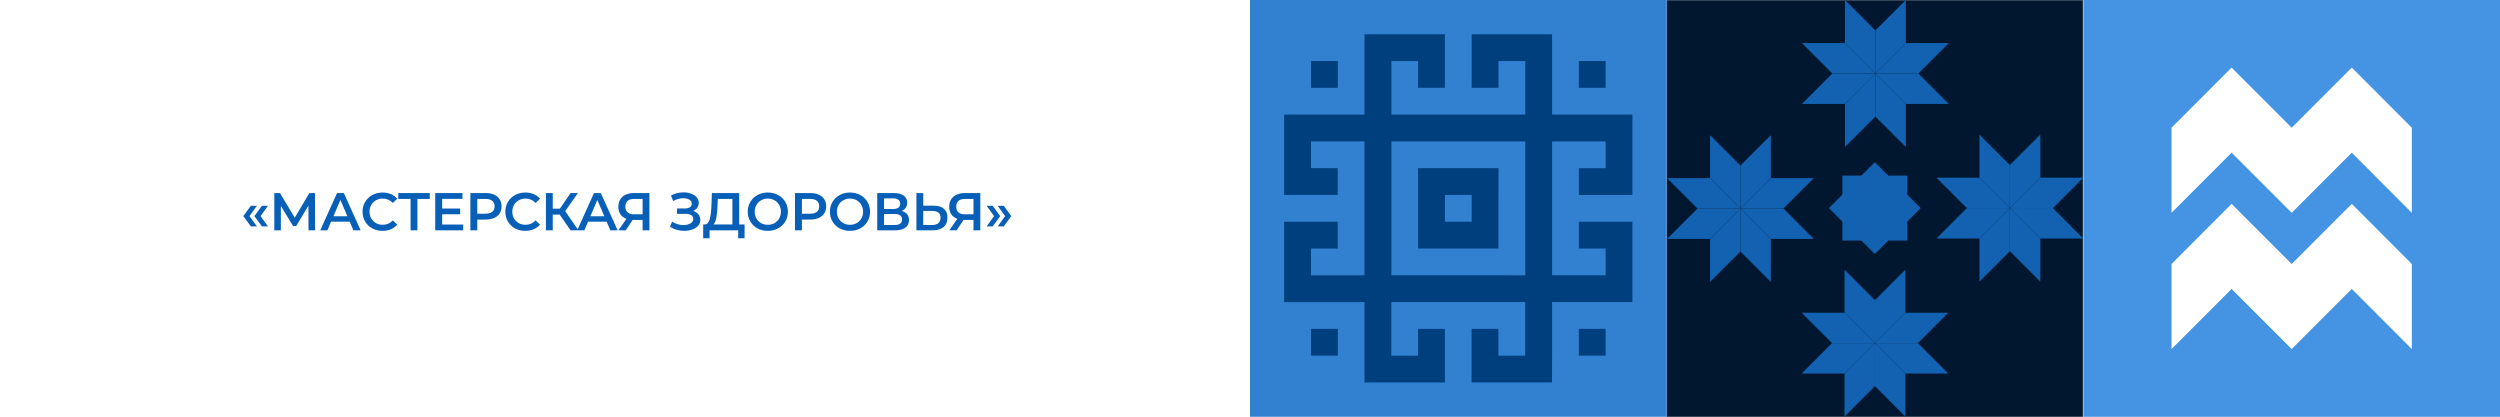
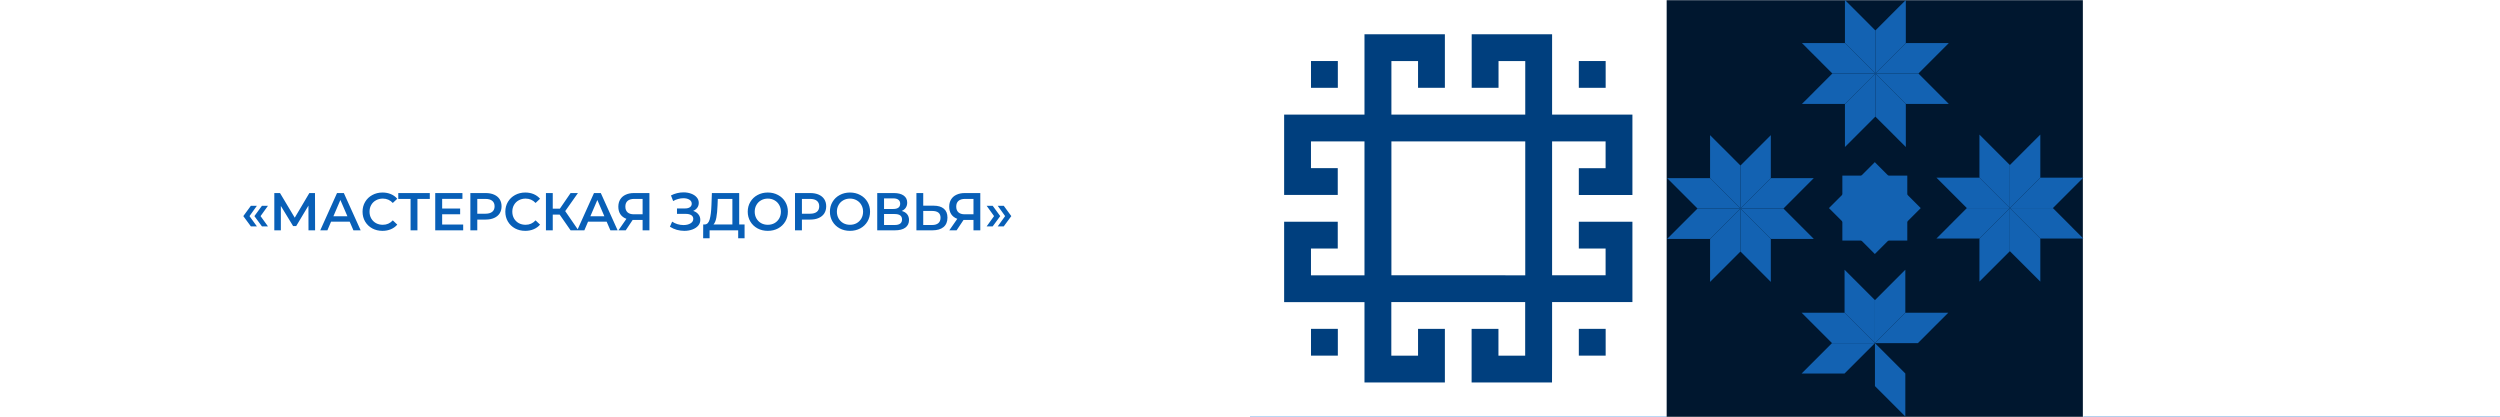
<svg xmlns="http://www.w3.org/2000/svg" width="2160" height="360" viewBox="0 0 2160 360" fill="none">
  <g filter="url(#filter0_b_708_101642)">
    <rect width="2160" height="360" fill="white" />
  </g>
  <path d="M308.597 172.414C306.335 172.414 304.252 172.041 302.348 171.297C300.445 170.552 298.79 169.517 297.383 168.193C295.976 166.841 294.886 165.269 294.114 163.476C293.341 161.655 292.955 159.669 292.955 157.517C292.955 155.365 293.341 153.393 294.114 151.6C294.886 149.779 295.976 148.207 297.383 146.883C298.79 145.531 300.445 144.483 302.348 143.738C304.252 142.993 306.321 142.621 308.555 142.621C310.817 142.621 312.886 142.993 314.762 143.738C316.666 144.483 318.321 145.531 319.728 146.883C321.135 148.207 322.224 149.779 322.997 151.6C323.769 153.393 324.155 155.365 324.155 157.517C324.155 159.669 323.769 161.655 322.997 163.476C322.224 165.297 321.135 166.869 319.728 168.193C318.321 169.517 316.666 170.552 314.762 171.297C312.886 172.041 310.831 172.414 308.597 172.414ZM308.555 167.697C310.017 167.697 311.369 167.448 312.61 166.952C313.852 166.455 314.928 165.752 315.838 164.841C316.748 163.903 317.452 162.828 317.948 161.614C318.472 160.372 318.735 159.007 318.735 157.517C318.735 156.028 318.472 154.676 317.948 153.462C317.452 152.221 316.748 151.145 315.838 150.234C314.928 149.297 313.852 148.579 312.61 148.083C311.369 147.586 310.017 147.338 308.555 147.338C307.093 147.338 305.741 147.586 304.5 148.083C303.286 148.579 302.21 149.297 301.272 150.234C300.362 151.145 299.645 152.221 299.121 153.462C298.624 154.676 298.376 156.028 298.376 157.517C298.376 158.979 298.624 160.331 299.121 161.572C299.645 162.814 300.362 163.903 301.272 164.841C302.183 165.752 303.259 166.455 304.5 166.952C305.741 167.448 307.093 167.697 308.555 167.697ZM343.137 172.414C340.875 172.414 338.792 172.041 336.889 171.297C334.985 170.552 333.33 169.517 331.923 168.193C330.516 166.841 329.427 165.269 328.654 163.476C327.882 161.655 327.496 159.669 327.496 157.517C327.496 155.365 327.882 153.393 328.654 151.6C329.427 149.779 330.516 148.207 331.923 146.883C333.33 145.531 334.985 144.483 336.889 143.738C338.792 142.993 340.861 142.621 343.096 142.621C345.358 142.621 347.427 142.993 349.303 143.738C351.206 144.483 352.861 145.531 354.268 146.883C355.675 148.207 356.765 149.779 357.537 151.6C358.309 153.393 358.696 155.365 358.696 157.517C358.696 159.669 358.309 161.655 357.537 163.476C356.765 165.297 355.675 166.869 354.268 168.193C352.861 169.517 351.206 170.552 349.303 171.297C347.427 172.041 345.372 172.414 343.137 172.414ZM343.096 167.697C344.558 167.697 345.909 167.448 347.151 166.952C348.392 166.455 349.468 165.752 350.378 164.841C351.289 163.903 351.992 162.828 352.489 161.614C353.013 160.372 353.275 159.007 353.275 157.517C353.275 156.028 353.013 154.676 352.489 153.462C351.992 152.221 351.289 151.145 350.378 150.234C349.468 149.297 348.392 148.579 347.151 148.083C345.909 147.586 344.558 147.338 343.096 147.338C341.634 147.338 340.282 147.586 339.04 148.083C337.827 148.579 336.751 149.297 335.813 150.234C334.903 151.145 334.185 152.221 333.661 153.462C333.165 154.676 332.916 156.028 332.916 157.517C332.916 158.979 333.165 160.331 333.661 161.572C334.185 162.814 334.903 163.903 335.813 164.841C336.723 165.752 337.799 166.455 339.04 166.952C340.282 167.448 341.634 167.697 343.096 167.697ZM377.678 172.414C375.415 172.414 373.333 172.041 371.429 171.297C369.526 170.552 367.871 169.517 366.464 168.193C365.057 166.841 363.967 165.269 363.195 163.476C362.422 161.655 362.036 159.669 362.036 157.517C362.036 155.365 362.422 153.393 363.195 151.6C363.967 149.779 365.057 148.207 366.464 146.883C367.871 145.531 369.526 144.483 371.429 143.738C373.333 142.993 375.402 142.621 377.636 142.621C379.898 142.621 381.967 142.993 383.843 143.738C385.746 144.483 387.402 145.531 388.809 146.883C390.215 148.207 391.305 149.779 392.078 151.6C392.85 153.393 393.236 155.365 393.236 157.517C393.236 159.669 392.85 161.655 392.078 163.476C391.305 165.297 390.215 166.869 388.809 168.193C387.402 169.517 385.746 170.552 383.843 171.297C381.967 172.041 379.912 172.414 377.678 172.414ZM377.636 167.697C379.098 167.697 380.45 167.448 381.691 166.952C382.933 166.455 384.009 165.752 384.919 164.841C385.829 163.903 386.533 162.828 387.029 161.614C387.553 160.372 387.815 159.007 387.815 157.517C387.815 156.028 387.553 154.676 387.029 153.462C386.533 152.221 385.829 151.145 384.919 150.234C384.009 149.297 382.933 148.579 381.691 148.083C380.45 147.586 379.098 147.338 377.636 147.338C376.174 147.338 374.822 147.586 373.581 148.083C372.367 148.579 371.291 149.297 370.353 150.234C369.443 151.145 368.726 152.221 368.202 153.462C367.705 154.676 367.457 156.028 367.457 157.517C367.457 158.979 367.705 160.331 368.202 161.572C368.726 162.814 369.443 163.903 370.353 164.841C371.264 165.752 372.34 166.455 373.581 166.952C374.822 167.448 376.174 167.697 377.636 167.697ZM413.35 168.938L407.475 160.952L413.35 152.924H418.026L412.275 160.952L418.026 168.938H413.35ZM421.957 168.938L416.081 160.952L421.957 152.924H426.633L420.881 160.952L426.633 168.938H421.957ZM451.881 143.034H457.26V172H451.881V143.034ZM436.902 172H431.522V143.034H436.902V172ZM452.295 159.586H436.447V154.993H452.295V159.586ZM465.013 172V143.034H470.31V163.6L485.868 143.034H490.875V172H485.579V151.476L470.02 172H465.013ZM498.624 172V143.034H503.921V163.6L519.479 143.034H524.486V172H519.19V151.476L503.631 172H498.624ZM532.235 172V143.034H537.532V163.6L553.09 143.034H558.097V172H552.801V151.476L537.242 172H532.235ZM579.129 172.414C576.922 172.414 574.867 172.055 572.964 171.338C571.088 170.593 569.446 169.559 568.039 168.234C566.66 166.883 565.584 165.297 564.812 163.476C564.039 161.655 563.653 159.669 563.653 157.517C563.653 155.365 564.039 153.379 564.812 151.559C565.584 149.738 566.674 148.165 568.081 146.841C569.488 145.49 571.129 144.455 573.005 143.738C574.881 142.993 576.936 142.621 579.17 142.621C581.543 142.621 583.708 143.034 585.667 143.862C587.626 144.662 589.281 145.862 590.633 147.462L587.157 150.731C586.108 149.6 584.936 148.759 583.639 148.207C582.343 147.628 580.936 147.338 579.419 147.338C577.902 147.338 576.508 147.586 575.239 148.083C573.998 148.579 572.908 149.283 571.97 150.193C571.06 151.103 570.343 152.179 569.819 153.421C569.322 154.662 569.074 156.028 569.074 157.517C569.074 159.007 569.322 160.372 569.819 161.614C570.343 162.855 571.06 163.931 571.97 164.841C572.908 165.752 573.998 166.455 575.239 166.952C576.508 167.448 577.902 167.697 579.419 167.697C580.936 167.697 582.343 167.421 583.639 166.869C584.936 166.29 586.108 165.421 587.157 164.262L590.633 167.572C589.281 169.145 587.626 170.345 585.667 171.172C583.708 172 581.529 172.414 579.129 172.414ZM606.277 172V143.034H611.573V163.6L627.132 143.034H632.139V172H626.842V151.476L611.284 172H606.277ZM639.888 172V143.034H644.274L656.978 164.179H654.619L667.116 143.034H671.502L671.585 172H666.453L666.412 151.021H667.488L656.895 168.69H654.495L643.736 151.021H644.978V172H639.888ZM680.27 172.29C679.332 172.29 678.532 171.972 677.87 171.338C677.208 170.676 676.877 169.848 676.877 168.855C676.877 167.807 677.208 166.979 677.87 166.372C678.532 165.738 679.332 165.421 680.27 165.421C681.208 165.421 682.008 165.738 682.67 166.372C683.332 166.979 683.663 167.807 683.663 168.855C683.663 169.848 683.332 170.676 682.67 171.338C682.008 171.972 681.208 172.29 680.27 172.29ZM696.304 172L709.339 143.034H714.636L727.711 172H722.084L710.87 145.89H713.022L701.849 172H696.304ZM702.304 165.297L703.753 161.076H719.394L720.842 165.297H702.304ZM734.107 172.29C733.169 172.29 732.369 171.972 731.707 171.338C731.044 170.676 730.713 169.848 730.713 168.855C730.713 167.807 731.044 166.979 731.707 166.372C732.369 165.738 733.169 165.421 734.107 165.421C735.044 165.421 735.844 165.738 736.507 166.372C737.169 166.979 737.5 167.807 737.5 168.855C737.5 169.848 737.169 170.676 736.507 171.338C735.844 171.972 735.044 172.29 734.107 172.29ZM774.183 143.034H779.562V172H774.183V143.034ZM759.203 172H753.824V143.034H759.203V172ZM774.597 159.586H758.748V154.993H774.597V159.586ZM788.267 172.29C787.329 172.29 786.529 171.972 785.867 171.338C785.204 170.676 784.873 169.848 784.873 168.855C784.873 167.807 785.204 166.979 785.867 166.372C786.529 165.738 787.329 165.421 788.267 165.421C789.204 165.421 790.004 165.738 790.667 166.372C791.329 166.979 791.66 167.807 791.66 168.855C791.66 169.848 791.329 170.676 790.667 171.338C790.004 171.972 789.204 172.29 788.267 172.29ZM402.486 223.414C402.017 223.414 401.548 223.372 401.079 223.29C400.61 223.207 400.1 223.11 399.548 223L399.921 218.324C400.307 218.434 400.721 218.49 401.162 218.49C402.321 218.49 403.245 218.021 403.934 217.083C404.624 216.117 405.121 214.71 405.424 212.862C405.727 211.014 405.934 208.738 406.045 206.034L406.458 194.034H427.769V223H422.472V197.262L423.714 198.586H409.934L411.093 197.221L410.803 205.828C410.721 208.697 410.527 211.221 410.224 213.4C409.921 215.579 409.452 217.414 408.817 218.903C408.21 220.366 407.396 221.483 406.376 222.255C405.355 223.028 404.058 223.414 402.486 223.414ZM448.952 223.414C446.69 223.414 444.607 223.041 442.704 222.297C440.8 221.552 439.145 220.517 437.738 219.193C436.331 217.841 435.242 216.269 434.469 214.476C433.697 212.655 433.31 210.669 433.31 208.517C433.31 206.365 433.697 204.393 434.469 202.6C435.242 200.779 436.331 199.207 437.738 197.883C439.145 196.531 440.8 195.483 442.704 194.738C444.607 193.993 446.676 193.621 448.91 193.621C451.173 193.621 453.242 193.993 455.117 194.738C457.021 195.483 458.676 196.531 460.083 197.883C461.49 199.207 462.579 200.779 463.352 202.6C464.124 204.393 464.511 206.365 464.511 208.517C464.511 210.669 464.124 212.655 463.352 214.476C462.579 216.297 461.49 217.869 460.083 219.193C458.676 220.517 457.021 221.552 455.117 222.297C453.242 223.041 451.186 223.414 448.952 223.414ZM448.91 218.697C450.373 218.697 451.724 218.448 452.966 217.952C454.207 217.455 455.283 216.752 456.193 215.841C457.104 214.903 457.807 213.828 458.304 212.614C458.828 211.372 459.09 210.007 459.09 208.517C459.09 207.028 458.828 205.676 458.304 204.462C457.807 203.221 457.104 202.145 456.193 201.234C455.283 200.297 454.207 199.579 452.966 199.083C451.724 198.586 450.373 198.338 448.91 198.338C447.448 198.338 446.097 198.586 444.855 199.083C443.642 199.579 442.566 200.297 441.628 201.234C440.717 202.145 440 203.221 439.476 204.462C438.979 205.676 438.731 207.028 438.731 208.517C438.731 209.979 438.979 211.331 439.476 212.572C440 213.814 440.717 214.903 441.628 215.841C442.538 216.752 443.614 217.455 444.855 217.952C446.097 218.448 447.448 218.697 448.91 218.697ZM488.477 220.517V198.586H477.139L476.932 203.717C476.85 205.648 476.726 207.483 476.56 209.221C476.422 210.931 476.188 212.49 475.857 213.897C475.553 215.303 475.126 216.476 474.574 217.414C474.022 218.352 473.346 218.972 472.546 219.276L466.753 218.448C467.801 218.503 468.657 218.145 469.319 217.372C470.008 216.6 470.546 215.524 470.932 214.145C471.319 212.766 471.608 211.152 471.801 209.303C471.994 207.428 472.132 205.4 472.215 203.221L472.546 194.034H493.774V220.517H488.477ZM465.76 229.166L465.801 218.448H497.953V229.166H492.988V223H470.767V229.166H465.76ZM515.97 203.841C519.418 203.841 522.08 204.614 523.956 206.159C525.832 207.703 526.77 210.021 526.77 213.11C526.77 216.366 525.736 218.834 523.667 220.517C521.625 222.172 518.77 223 515.101 223H502.646V194.034H507.942V203.841H515.97ZM514.853 218.862C516.922 218.862 518.522 218.379 519.653 217.414C520.811 216.448 521.391 215.041 521.391 213.193C521.391 211.372 520.825 210.048 519.694 209.221C518.563 208.365 516.949 207.938 514.853 207.938H507.942V218.862H514.853ZM530.949 223V194.034H536.246V223H530.949ZM544.015 223V194.034H563.671L563.629 198.586H548.029L549.271 197.303L549.312 223H544.015ZM567.807 223V194.034H573.104V214.6L588.662 194.034H593.669V223H588.373V202.476L572.814 223H567.807ZM621.735 194.034H627.115V223H621.735V194.034ZM606.756 223H601.377V194.034H606.756V223ZM622.149 210.586H606.301V205.993H622.149V210.586ZM631.143 223L644.178 194.034H649.474L662.55 223H656.923L645.709 196.89H647.861L636.688 223H631.143ZM637.143 216.297L638.592 212.076H654.233L655.681 216.297H637.143ZM668.804 219.938H664.128L669.88 211.952L664.128 203.924H668.804L674.68 211.952L668.804 219.938ZM677.411 219.938H672.735L678.487 211.952L672.735 203.924H677.411L683.287 211.952L677.411 219.938Z" fill="#085FB7" />
  <path d="M1440 3.14722e-05L1080 0L1080 360L1440 360L1440 3.14722e-05Z" fill="#4594E4" />
  <path d="M1363.82 153.447L1363.82 110.393L1311.93 58.398L1260.01 110.368L1208.09 58.398L1156.2 110.368L1156.2 153.421L1156.2 162.362L1156.2 183.876L1171.39 168.662L1177.69 162.362L1208.09 131.907L1238.52 162.362L1244.82 168.662L1260.01 183.876L1260.01 183.902L1260.01 183.876L1275.2 168.662L1281.5 162.362L1311.93 131.907L1342.33 162.362L1348.63 168.662L1363.82 183.902L1363.82 162.362L1363.82 153.447Z" fill="white" />
  <path d="M1363.82 271.173L1363.82 228.12L1311.93 176.125L1260.01 228.094L1208.09 176.125L1156.2 228.094L1156.2 271.173L1156.2 280.089L1156.2 301.603L1171.39 286.388L1177.69 280.089L1208.09 249.634L1238.52 280.089L1244.82 286.388L1260.01 301.603L1260.01 301.628L1260.01 301.603L1275.2 286.388L1281.5 280.089L1311.93 249.634L1342.33 280.089L1348.63 286.388L1363.82 301.628L1363.82 280.089L1363.82 271.173Z" fill="white" />
  <path d="M1440 360L1799.59 360L1799.59 0.146L1440 0.146L1440 360Z" fill="#00172F" />
  <path d="M1593.7 243.914L1593.7 248.433L1593.7 270.193L1619.96 296.446L1619.96 259.3L1604.59 243.914L1601.39 240.74L1593.7 233.047L1593.7 243.914Z" fill="#1362B2" />
  <path d="M1638.51 240.74L1635.34 243.914L1619.96 259.3L1619.96 296.446L1646.2 270.193L1646.2 248.433L1646.2 243.914L1646.2 233.047L1638.51 240.74Z" fill="#1362B2" />
  <path d="M1619.96 333.599L1635.34 348.985L1638.51 352.159L1646.2 359.852L1646.2 348.985L1646.2 344.466L1646.2 322.707L1619.96 296.453L1619.96 333.599Z" fill="#1362B2" />
  <path d="M1593.7 322.707L1593.7 344.466L1593.7 348.985L1593.7 359.852L1601.39 352.159L1604.59 348.985L1619.96 333.599L1619.96 296.453L1593.7 322.707Z" fill="#1362B2" />
  <path d="M1619.96 296.453L1646.2 322.707L1667.94 322.707L1672.43 322.707L1683.32 322.707L1675.63 315.013L1672.43 311.84L1657.08 296.453L1619.96 296.453Z" fill="#1362B2" />
  <path d="M1672.43 270.199L1667.94 270.199L1646.2 270.199L1619.96 296.452L1657.08 296.452L1672.43 281.066L1675.63 277.892L1683.32 270.199L1672.43 270.199Z" fill="#1362B2" />
  <path d="M1571.96 270.199L1567.47 270.199L1556.61 270.199L1564.3 277.892L1567.47 281.066L1582.85 296.452L1619.96 296.452L1593.7 270.199L1571.96 270.199Z" fill="#1362B2" />
  <path d="M1582.85 296.453L1567.47 311.84L1564.3 315.013L1556.61 322.707L1567.47 322.707L1571.96 322.707L1593.7 322.707L1619.96 296.453L1582.85 296.453Z" fill="#1362B2" />
  <path d="M1477.5 127.636L1477.5 132.156L1477.5 153.915L1503.76 180.169L1503.76 143.023L1488.38 127.636L1485.19 124.463L1477.5 116.77L1477.5 127.636Z" fill="#1362B2" />
  <path d="M1522.31 124.463L1519.14 127.636L1503.76 143.023L1503.76 180.169L1530 153.915L1530 132.156L1530 127.636L1530 116.77L1522.31 124.463Z" fill="#1362B2" />
  <path d="M1503.76 217.31L1519.14 232.696L1522.31 235.87L1530 243.563L1530 232.696L1530 228.177L1530 206.417L1503.76 180.164L1503.76 217.31Z" fill="#1362B2" />
  <path d="M1477.5 206.417L1477.5 228.177L1477.5 232.696L1477.5 243.563L1485.19 235.87L1488.38 232.696L1503.76 217.31L1503.76 180.164L1477.5 206.417Z" fill="#1362B2" />
  <path d="M1503.76 180.164L1530 206.417L1551.74 206.417L1556.26 206.417L1567.12 206.417L1559.43 198.724L1556.26 195.55L1540.88 180.164L1503.76 180.164Z" fill="#1362B2" />
  <path d="M1556.26 153.906L1551.74 153.906L1530 153.906L1503.76 180.16L1540.88 180.16L1556.26 164.773L1559.43 161.599L1567.12 153.906L1556.26 153.906Z" fill="#1362B2" />
  <path d="M1455.78 153.91L1451.27 153.91L1440.41 153.91L1448.09 161.603L1451.27 164.777L1466.64 180.163L1503.76 180.163L1477.5 153.91L1455.78 153.91Z" fill="#1362B2" />
  <path d="M1466.64 180.164L1451.27 195.55L1448.09 198.724L1440.41 206.417L1451.27 206.417L1455.78 206.417L1477.5 206.417L1503.76 180.164L1466.64 180.164Z" fill="#1362B2" />
  <path d="M1710.23 127.177L1710.23 131.697L1710.23 153.482L1736.52 179.786L1736.52 142.589L1721.12 127.177L1717.95 123.978L1710.23 116.285L1710.23 127.177Z" fill="#1362B2" />
  <path d="M1755.12 123.978L1751.92 127.177L1736.52 142.589L1736.52 179.786L1762.83 153.482L1762.83 131.697L1762.83 127.177L1762.83 116.285L1755.12 123.978Z" fill="#1362B2" />
  <path d="M1736.52 217.007L1751.92 232.393L1755.12 235.593L1762.83 243.311L1762.83 232.393L1762.83 227.899L1762.83 206.089L1736.52 179.785L1736.52 217.007Z" fill="#1362B2" />
  <path d="M1710.23 206.089L1710.23 227.899L1710.23 232.393L1710.23 243.311L1717.95 235.593L1721.12 232.393L1736.52 217.007L1736.52 179.785L1710.23 206.089Z" fill="#1362B2" />
  <path d="M1736.52 179.785L1762.83 206.089L1784.6 206.089L1789.12 206.089L1800 206.089L1792.29 198.396L1789.12 195.197L1773.71 179.785L1736.52 179.785Z" fill="#1362B2" />
  <path d="M1789.12 153.477L1784.6 153.477L1762.83 153.477L1736.52 179.781L1773.71 179.781L1789.12 164.369L1792.29 161.195L1800 153.477L1789.12 153.477Z" fill="#1362B2" />
  <path d="M1688.47 153.477L1683.95 153.477L1673.07 153.477L1680.78 161.195L1683.95 164.369L1699.35 179.781L1736.52 179.781L1710.24 153.477L1688.47 153.477Z" fill="#1362B2" />
  <path d="M1699.35 179.785L1683.95 195.197L1680.78 198.396L1673.07 206.089L1683.95 206.089L1688.47 206.089L1710.24 206.089L1736.52 179.785L1699.35 179.785Z" fill="#1362B2" />
  <path d="M1594.03 10.892L1594.03 15.412L1594.03 37.196L1620.32 63.501L1620.32 26.304L1604.94 10.892L1601.74 7.693L1594.03 0L1594.03 10.892Z" fill="#1362B2" />
  <path d="M1638.92 7.693L1635.72 10.892L1620.32 26.304L1620.32 63.501L1646.63 37.196L1646.63 15.412L1646.63 10.892L1646.63 1.6587e-06L1638.92 7.693Z" fill="#1362B2" />
  <path d="M1620.32 100.722L1635.72 116.108L1638.92 119.308L1646.63 127.026L1646.63 116.108L1646.63 111.614L1646.63 89.804L1620.32 63.5L1620.32 100.722Z" fill="#1362B2" />
  <path d="M1594.03 89.804L1594.03 111.614L1594.03 116.108L1594.03 127.026L1601.74 119.308L1604.94 116.108L1620.32 100.722L1620.32 63.5L1594.03 89.804Z" fill="#1362B2" />
  <path d="M1620.32 63.5L1646.63 89.804L1668.4 89.804L1672.91 89.804L1683.8 89.804L1676.09 82.111L1672.91 78.912L1657.51 63.5L1620.32 63.5Z" fill="#1362B2" />
  <path d="M1672.91 37.195L1668.4 37.195L1646.63 37.195L1620.32 63.499L1657.51 63.499L1672.91 48.088L1676.09 44.914L1683.8 37.195L1672.91 37.195Z" fill="#1362B2" />
  <path d="M1572.27 37.195L1567.75 37.195L1556.87 37.195L1564.58 44.914L1567.75 48.088L1583.15 63.499L1620.32 63.499L1594.04 37.195L1572.27 37.195Z" fill="#1362B2" />
  <path d="M1583.15 63.5L1567.75 78.912L1564.58 82.111L1556.87 89.804L1567.75 89.804L1572.27 89.804L1594.03 89.804L1620.32 63.5L1583.15 63.5Z" fill="#1362B2" />
  <path d="M1591.8 170.439L1591.8 189.126L1591.8 207.839L1610.5 207.839L1610.53 207.839L1629.18 207.839L1629.23 207.839L1647.9 207.839L1647.9 189.126L1647.9 170.439L1647.9 151.727L1629.23 151.727L1629.18 151.727L1610.53 151.727L1610.5 151.727L1591.8 151.727L1591.8 170.439Z" fill="#1362B2" />
  <path d="M1606.64 153.33L1593.42 166.558L1580.21 179.786L1593.42 193.014L1593.45 193.04L1606.64 206.217L1606.67 206.243L1619.86 219.471L1633.08 206.243L1646.3 193.014L1659.52 179.812L1646.3 166.583L1646.27 166.558L1633.08 153.355L1633.05 153.33L1619.84 140.102L1606.64 153.33Z" fill="#1362B2" />
  <path d="M2160 3.14722e-05L1800 0L1800 360L2160 360L2160 3.14722e-05Z" fill="#3281D1" />
  <path d="M2107.3 52.734L2084.11 52.734L2084.11 75.874L2107.3 75.874L2107.3 52.734Z" fill="#003F7E" />
  <path d="M2107.3 284.125L2084.11 284.125L2084.11 307.265L2107.3 307.265L2107.3 284.125Z" fill="#003F7E" />
  <path d="M2061.02 307.296L2061.02 260.992L2130.41 260.992L2130.41 191.572L2084.11 191.572L2084.11 214.712L2107.25 214.712L2107.25 237.852L2061.02 237.852L2061.02 122.178L2107.25 122.178L2107.25 145.318L2084.11 145.318L2084.11 168.458L2130.41 168.458L2130.41 99.013L2061.02 99.013L2061.02 29.594L1991.55 29.594L1991.55 75.873L2014.74 75.873L2014.74 52.733L2037.83 52.733L2037.83 99.013L1922.18 99.013L1922.18 52.733L1945.19 52.733L1945.19 75.873L1968.38 75.873L1968.38 29.594L1898.91 29.594L1898.91 99.013L1829.49 99.013L1829.49 168.432L1875.82 168.432L1875.82 145.293L1852.68 145.293L1852.68 122.178L1898.91 122.178L1898.91 237.877L1852.68 237.877L1852.68 214.737L1875.82 214.737L1875.82 191.598L1829.49 191.598L1829.49 261.017L1898.91 261.017L1898.91 330.462L1968.38 330.462L1968.38 284.131L1945.19 284.131L1945.19 307.296L1922.1 307.296L1922.1 260.992L2037.75 260.992L2037.75 307.296L2014.66 307.296L2014.66 284.131L1991.47 284.131L1991.47 330.462L2060.94 330.462L2061.02 307.296ZM2014.74 237.852L1922.18 237.852L1922.18 122.178L2037.83 122.178L2037.83 237.877L2014.74 237.852Z" fill="#003F7E" />
  <path d="M2014.74 168.425L2014.74 145.285L1945.19 145.285L1945.19 214.705L2014.66 214.705L2014.66 168.425L2014.74 168.425ZM1968.46 191.565L1968.46 168.425L1991.55 168.425L1991.55 191.565L1968.46 191.565Z" fill="#003F7E" />
  <path d="M1875.9 52.734L1852.71 52.734L1852.71 75.874L1875.9 75.874L1875.9 52.734Z" fill="#003F7E" />
  <path d="M1875.9 284.125L1852.71 284.125L1852.71 307.265L1875.9 307.265L1875.9 284.125Z" fill="#003F7E" />
  <g filter="url(#filter1_b_708_101642)">
    <rect width="2160" height="360" fill="white" />
  </g>
-   <path d="M2160 3.14722e-05L1800 0L1800 360L2160 360L2160 3.14722e-05Z" fill="#4594E4" />
  <path d="M2083.82 153.443L2083.82 110.389L2031.93 58.395L1980.01 110.364L1928.09 58.395L1876.2 110.364L1876.2 153.417L1876.2 162.358L1876.2 183.873L1891.38 168.658L1897.68 162.358L1928.09 131.903L1958.52 162.358L1964.82 168.658L1980.01 183.873L1980.01 183.898L1980.01 183.873L1995.2 168.658L2001.5 162.358L2031.93 131.903L2062.33 162.358L2068.63 168.658L2083.82 183.898L2083.82 162.358L2083.82 153.443Z" fill="white" />
-   <path d="M2083.82 271.173L2083.82 228.12L2031.93 176.125L1980.01 228.094L1928.09 176.125L1876.2 228.094L1876.2 271.173L1876.2 280.089L1876.2 301.603L1891.38 286.388L1897.68 280.089L1928.09 249.634L1958.52 280.089L1964.82 286.388L1980.01 301.603L1980.01 301.628L1980.01 301.603L1995.2 286.388L2001.5 280.089L2031.93 249.634L2062.33 280.089L2068.63 286.388L2083.82 301.628L2083.82 280.089L2083.82 271.173Z" fill="white" />
+   <path d="M2083.82 271.173L2083.82 228.12L2031.93 176.125L1980.01 228.094L1928.09 176.125L1876.2 228.094L1876.2 271.173L1876.2 280.089L1876.2 301.603L1891.38 286.388L1897.68 280.089L1928.09 249.634L1958.52 280.089L1964.82 286.388L1980.01 301.603L1980.01 301.628L1980.01 301.603L1995.2 286.388L2001.5 280.089L2062.33 280.089L2068.63 286.388L2083.82 301.628L2083.82 280.089L2083.82 271.173Z" fill="white" />
  <path d="M1440 360L1799.59 360L1799.59 0.146L1440 0.146L1440 360Z" fill="#00172F" />
  <path d="M1593.7 243.918L1593.7 248.437L1593.7 270.197L1619.96 296.45L1619.96 259.304L1604.58 243.918L1601.39 240.744L1593.7 233.051L1593.7 243.918Z" fill="#1362B2" />
  <path d="M1638.51 240.744L1635.34 243.918L1619.96 259.304L1619.96 296.45L1646.2 270.197L1646.2 248.437L1646.2 243.918L1646.2 233.051L1638.51 240.744Z" fill="#1362B2" />
  <path d="M1619.96 333.599L1635.34 348.985L1638.51 352.159L1646.2 359.852L1646.2 348.985L1646.2 344.466L1646.2 322.707L1619.96 296.453L1619.96 333.599Z" fill="#1362B2" />
-   <path d="M1593.7 322.707L1593.7 344.466L1593.7 348.985L1593.7 359.852L1601.39 352.159L1604.58 348.985L1619.96 333.599L1619.96 296.453L1593.7 322.707Z" fill="#1362B2" />
-   <path d="M1619.96 296.453L1646.2 322.707L1667.94 322.707L1672.43 322.707L1683.31 322.707L1675.63 315.013L1672.43 311.84L1657.08 296.453L1619.96 296.453Z" fill="#1362B2" />
  <path d="M1672.43 270.199L1667.94 270.199L1646.2 270.199L1619.96 296.452L1657.08 296.452L1672.43 281.066L1675.63 277.892L1683.31 270.199L1672.43 270.199Z" fill="#1362B2" />
  <path d="M1571.96 270.199L1567.47 270.199L1556.61 270.199L1564.29 277.892L1567.47 281.066L1582.84 296.452L1619.96 296.452L1593.7 270.199L1571.96 270.199Z" fill="#1362B2" />
  <path d="M1582.84 296.453L1567.47 311.84L1564.29 315.013L1556.61 322.707L1567.47 322.707L1571.96 322.707L1593.7 322.707L1619.96 296.453L1582.84 296.453Z" fill="#1362B2" />
  <path d="M1477.5 127.636L1477.5 132.156L1477.5 153.915L1503.76 180.169L1503.76 143.023L1488.38 127.636L1485.18 124.463L1477.5 116.77L1477.5 127.636Z" fill="#1362B2" />
  <path d="M1522.3 124.463L1519.13 127.636L1503.76 143.023L1503.76 180.169L1529.99 153.915L1529.99 132.156L1529.99 127.636L1529.99 116.77L1522.3 124.463Z" fill="#1362B2" />
  <path d="M1503.76 217.31L1519.13 232.696L1522.3 235.87L1529.99 243.563L1529.99 232.696L1529.99 228.177L1529.99 206.417L1503.76 180.164L1503.76 217.31Z" fill="#1362B2" />
  <path d="M1477.5 206.417L1477.5 228.177L1477.5 232.696L1477.5 243.563L1485.18 235.87L1488.38 232.696L1503.76 217.31L1503.76 180.164L1477.5 206.417Z" fill="#1362B2" />
  <path d="M1503.76 180.164L1529.99 206.417L1551.74 206.417L1556.25 206.417L1567.11 206.417L1559.42 198.724L1556.25 195.55L1540.88 180.164L1503.76 180.164Z" fill="#1362B2" />
  <path d="M1556.25 153.91L1551.74 153.91L1529.99 153.91L1503.76 180.163L1540.88 180.163L1556.25 164.777L1559.42 161.603L1567.11 153.91L1556.25 153.91Z" fill="#1362B2" />
  <path d="M1455.78 153.91L1451.26 153.91L1440.4 153.91L1448.09 161.603L1451.26 164.777L1466.64 180.163L1503.76 180.163L1477.5 153.91L1455.78 153.91Z" fill="#1362B2" />
  <path d="M1466.64 180.164L1451.26 195.55L1448.09 198.724L1440.4 206.417L1451.26 206.417L1455.78 206.417L1477.5 206.417L1503.76 180.164L1466.64 180.164Z" fill="#1362B2" />
  <path d="M1710.23 127.177L1710.23 131.697L1710.23 153.482L1736.52 179.786L1736.52 142.589L1721.12 127.177L1717.94 123.978L1710.23 116.285L1710.23 127.177Z" fill="#1362B2" />
  <path d="M1755.11 123.978L1751.92 127.177L1736.52 142.589L1736.52 179.786L1762.83 153.482L1762.83 131.697L1762.83 127.177L1762.83 116.285L1755.11 123.978Z" fill="#1362B2" />
  <path d="M1736.52 217.007L1751.92 232.393L1755.11 235.593L1762.83 243.311L1762.83 232.393L1762.83 227.899L1762.83 206.089L1736.52 179.785L1736.52 217.007Z" fill="#1362B2" />
  <path d="M1710.23 206.089L1710.23 227.899L1710.23 232.393L1710.23 243.311L1717.94 235.593L1721.12 232.393L1736.52 217.007L1736.52 179.785L1710.23 206.089Z" fill="#1362B2" />
  <path d="M1736.52 179.785L1762.83 206.089L1784.6 206.089L1789.11 206.089L1800 206.089L1792.28 198.396L1789.11 195.197L1773.71 179.785L1736.52 179.785Z" fill="#1362B2" />
  <path d="M1789.11 153.477L1784.6 153.477L1762.83 153.477L1736.52 179.781L1773.71 179.781L1789.11 164.369L1792.28 161.195L1800 153.477L1789.11 153.477Z" fill="#1362B2" />
  <path d="M1688.47 153.477L1683.95 153.477L1673.06 153.477L1680.78 161.195L1683.95 164.369L1699.35 179.781L1736.52 179.781L1710.23 153.477L1688.47 153.477Z" fill="#1362B2" />
  <path d="M1699.35 179.785L1683.95 195.197L1680.78 198.396L1673.06 206.089L1683.95 206.089L1688.47 206.089L1710.23 206.089L1736.52 179.785L1699.35 179.785Z" fill="#1362B2" />
  <path d="M1594.03 10.892L1594.03 15.412L1594.03 37.196L1620.31 63.501L1620.31 26.304L1604.94 10.892L1601.74 7.693L1594.03 0L1594.03 10.892Z" fill="#1362B2" />
  <path d="M1638.91 7.693L1635.72 10.892L1620.31 26.304L1620.31 63.501L1646.63 37.196L1646.63 15.412L1646.63 10.892L1646.63 1.6587e-06L1638.91 7.693Z" fill="#1362B2" />
  <path d="M1620.31 100.722L1635.72 116.108L1638.91 119.308L1646.63 127.026L1646.63 116.108L1646.63 111.614L1646.63 89.804L1620.31 63.5L1620.31 100.722Z" fill="#1362B2" />
  <path d="M1594.03 89.804L1594.03 111.614L1594.03 116.108L1594.03 127.026L1601.74 119.308L1604.94 116.108L1620.31 100.722L1620.31 63.5L1594.03 89.804Z" fill="#1362B2" />
  <path d="M1620.31 63.5L1646.63 89.804L1668.39 89.804L1672.91 89.804L1683.79 89.804L1676.08 82.111L1672.91 78.912L1657.51 63.5L1620.31 63.5Z" fill="#1362B2" />
  <path d="M1672.91 37.195L1668.39 37.195L1646.63 37.195L1620.31 63.499L1657.51 63.499L1672.91 48.088L1676.08 44.914L1683.79 37.195L1672.91 37.195Z" fill="#1362B2" />
  <path d="M1572.26 37.195L1567.75 37.195L1556.86 37.195L1564.57 44.914L1567.75 48.088L1583.15 63.499L1620.32 63.499L1594.03 37.195L1572.26 37.195Z" fill="#1362B2" />
  <path d="M1583.15 63.5L1567.75 78.912L1564.57 82.111L1556.86 89.804L1567.75 89.804L1572.26 89.804L1594.03 89.804L1620.32 63.5L1583.15 63.5Z" fill="#1362B2" />
  <path d="M1591.8 170.439L1591.8 189.126L1591.8 207.839L1610.5 207.839L1610.52 207.839L1629.17 207.839L1629.22 207.839L1647.9 207.839L1647.9 189.126L1647.9 170.439L1647.9 151.727L1629.22 151.727L1629.17 151.727L1610.52 151.727L1610.5 151.727L1591.8 151.727L1591.8 170.439Z" fill="#1362B2" />
  <path d="M1606.64 153.326L1593.42 166.554L1580.2 179.782L1593.42 193.011L1593.45 193.036L1606.64 206.213L1606.66 206.239L1619.86 219.467L1633.08 206.239L1646.29 193.011L1659.51 179.808L1646.29 166.58L1646.27 166.554L1633.08 153.351L1633.05 153.326L1619.83 140.098L1606.64 153.326Z" fill="#1362B2" />
-   <path d="M1440 3.14722e-05L1080 0L1080 360L1440 360L1440 3.14722e-05Z" fill="#3281D1" />
  <path d="M1387.29 52.73L1364.1 52.73L1364.1 75.87L1387.29 75.87L1387.29 52.73Z" fill="#003F7E" />
  <path d="M1387.29 284.125L1364.1 284.125L1364.1 307.265L1387.29 307.265L1387.29 284.125Z" fill="#003F7E" />
  <path d="M1341.01 307.296L1341.01 260.992L1410.41 260.992L1410.41 191.572L1364.1 191.572L1364.1 214.712L1387.24 214.712L1387.24 237.852L1341.01 237.852L1341.01 122.178L1387.24 122.178L1387.24 145.318L1364.1 145.318L1364.1 168.458L1410.41 168.458L1410.41 99.013L1341.01 99.013L1341.01 29.594L1271.54 29.594L1271.54 75.873L1294.73 75.873L1294.73 52.733L1317.82 52.733L1317.82 99.013L1202.17 99.013L1202.17 52.733L1225.19 52.733L1225.19 75.873L1248.38 75.873L1248.38 29.594L1178.91 29.594L1178.91 99.013L1109.49 99.013L1109.49 168.432L1155.82 168.432L1155.82 145.293L1132.68 145.293L1132.68 122.178L1178.91 122.178L1178.91 237.877L1132.68 237.877L1132.68 214.737L1155.82 214.737L1155.82 191.598L1109.49 191.598L1109.49 261.017L1178.91 261.017L1178.91 330.462L1248.38 330.462L1248.38 284.131L1225.19 284.131L1225.19 307.296L1202.1 307.296L1202.1 260.992L1317.75 260.992L1317.75 307.296L1294.66 307.296L1294.66 284.131L1271.47 284.131L1271.47 330.462L1340.94 330.462L1341.01 307.296ZM1294.73 237.852L1202.17 237.852L1202.17 122.178L1317.82 122.178L1317.82 237.877L1294.73 237.852Z" fill="#003F7E" />
-   <path d="M1294.73 168.425L1294.73 145.285L1225.19 145.285L1225.19 214.705L1294.66 214.705L1294.66 168.425L1294.73 168.425ZM1248.45 191.565L1248.45 168.425L1271.54 168.425L1271.54 191.565L1248.45 191.565Z" fill="#003F7E" />
  <path d="M1155.89 52.73L1132.7 52.73L1132.7 75.87L1155.89 75.87L1155.89 52.73Z" fill="#003F7E" />
  <path d="M1155.89 284.125L1132.7 284.125L1132.7 307.265L1155.89 307.265L1155.89 284.125Z" fill="#003F7E" />
  <path d="M210.225 186.718L216.757 177.794H221.955L215.561 186.718L221.955 195.596H216.757L210.225 186.718ZM219.793 186.718L226.325 177.794H231.523L225.129 186.718L231.523 195.596H226.325L219.793 186.718ZM266.537 199L266.491 177.656L255.911 195.32H253.243L242.663 177.932V199H237.005V166.8H241.927L254.669 188.098L267.273 166.8H272.149L272.241 199H266.537ZM302.136 191.548H286.036L282.862 199H276.698L291.188 166.8H297.076L311.612 199H305.356L302.136 191.548ZM300.158 186.856L294.086 172.78L288.06 186.856H300.158ZM330.452 199.46C327.201 199.46 324.257 198.755 321.62 197.344C319.013 195.903 316.959 193.925 315.456 191.41C313.984 188.895 313.248 186.059 313.248 182.9C313.248 179.741 313.999 176.905 315.502 174.39C317.005 171.875 319.059 169.913 321.666 168.502C324.303 167.061 327.247 166.34 330.498 166.34C333.135 166.34 335.543 166.8 337.72 167.72C339.897 168.64 341.737 169.974 343.24 171.722L339.376 175.356C337.045 172.841 334.178 171.584 330.774 171.584C328.566 171.584 326.588 172.075 324.84 173.056C323.092 174.007 321.727 175.341 320.746 177.058C319.765 178.775 319.274 180.723 319.274 182.9C319.274 185.077 319.765 187.025 320.746 188.742C321.727 190.459 323.092 191.809 324.84 192.79C326.588 193.741 328.566 194.216 330.774 194.216C334.178 194.216 337.045 192.943 339.376 190.398L343.24 194.078C341.737 195.826 339.882 197.16 337.674 198.08C335.497 199 333.089 199.46 330.452 199.46ZM371.341 171.86H360.669V199H354.735V171.86H344.109V166.8H371.341V171.86ZM400.188 193.986V199H376.038V166.8H399.544V171.814H382.018V180.186H397.566V185.108H382.018V193.986H400.188ZM419.643 166.8C422.434 166.8 424.856 167.26 426.911 168.18C428.996 169.1 430.591 170.419 431.695 172.136C432.799 173.853 433.351 175.893 433.351 178.254C433.351 180.585 432.799 182.624 431.695 184.372C430.591 186.089 428.996 187.408 426.911 188.328C424.856 189.248 422.434 189.708 419.643 189.708H412.375V199H406.395V166.8H419.643ZM419.367 184.648C421.974 184.648 423.952 184.096 425.301 182.992C426.65 181.888 427.325 180.309 427.325 178.254C427.325 176.199 426.65 174.62 425.301 173.516C423.952 172.412 421.974 171.86 419.367 171.86H412.375V184.648H419.367ZM453.809 199.46C450.559 199.46 447.615 198.755 444.977 197.344C442.371 195.903 440.316 193.925 438.813 191.41C437.341 188.895 436.605 186.059 436.605 182.9C436.605 179.741 437.357 176.905 438.859 174.39C440.362 171.875 442.417 169.913 445.023 168.502C447.661 167.061 450.605 166.34 453.855 166.34C456.493 166.34 458.9 166.8 461.077 167.72C463.255 168.64 465.095 169.974 466.597 171.722L462.733 175.356C460.403 172.841 457.535 171.584 454.131 171.584C451.923 171.584 449.945 172.075 448.197 173.056C446.449 174.007 445.085 175.341 444.103 177.058C443.122 178.775 442.631 180.723 442.631 182.9C442.631 185.077 443.122 187.025 444.103 188.742C445.085 190.459 446.449 191.809 448.197 192.79C449.945 193.741 451.923 194.216 454.131 194.216C457.535 194.216 460.403 192.943 462.733 190.398L466.597 194.078C465.095 195.826 463.239 197.16 461.031 198.08C458.854 199 456.447 199.46 453.809 199.46ZM483.558 185.43H477.578V199H471.69V166.8H477.578V180.278H483.742L492.988 166.8H499.336L488.342 182.394L499.75 199H492.988L483.558 185.43ZM524.154 191.548H508.054L504.88 199H498.716L513.206 166.8H519.094L533.63 199H527.374L524.154 191.548ZM522.176 186.856L516.104 172.78L510.078 186.856H522.176ZM561.1 166.8V199H555.212V190.03H547.254H546.61L540.63 199H534.328L541.228 189.064C538.99 188.236 537.257 186.933 536.03 185.154C534.834 183.345 534.236 181.167 534.236 178.622C534.236 176.169 534.788 174.053 535.892 172.274C536.996 170.495 538.56 169.146 540.584 168.226C542.608 167.275 544.985 166.8 547.714 166.8H561.1ZM547.898 171.86C545.445 171.86 543.559 172.427 542.24 173.562C540.952 174.697 540.308 176.353 540.308 178.53C540.308 180.646 540.937 182.287 542.194 183.452C543.452 184.587 545.276 185.154 547.668 185.154H555.212V171.86H547.898ZM598.903 182.21C600.835 182.823 602.337 183.82 603.411 185.2C604.515 186.549 605.067 188.144 605.067 189.984C605.067 191.916 604.438 193.603 603.181 195.044C601.923 196.455 600.237 197.543 598.121 198.31C596.035 199.077 593.751 199.46 591.267 199.46C589.12 199.46 586.958 199.169 584.781 198.586C582.634 197.973 580.641 197.068 578.801 195.872L580.733 191.502C582.143 192.453 583.707 193.189 585.425 193.71C587.142 194.201 588.844 194.446 590.531 194.446C592.953 194.446 594.962 193.971 596.557 193.02C598.182 192.069 598.995 190.766 598.995 189.11C598.995 187.699 598.412 186.626 597.247 185.89C596.081 185.154 594.471 184.786 592.417 184.786H584.919V180.094H591.957C593.735 180.094 595.131 179.726 596.143 178.99C597.155 178.254 597.661 177.257 597.661 176C597.661 174.497 596.971 173.332 595.591 172.504C594.241 171.676 592.509 171.262 590.393 171.262C588.951 171.262 587.464 171.477 585.931 171.906C584.397 172.305 582.956 172.903 581.607 173.7L579.721 168.87C581.377 167.981 583.125 167.321 584.965 166.892C586.835 166.432 588.691 166.202 590.531 166.202C592.923 166.202 595.115 166.57 597.109 167.306C599.133 168.042 600.743 169.1 601.939 170.48C603.135 171.829 603.733 173.424 603.733 175.264C603.733 176.859 603.303 178.254 602.445 179.45C601.586 180.646 600.405 181.566 598.903 182.21ZM643.312 193.94V205.854H637.792V199H613.09V205.854H607.524L607.57 193.94H608.95C610.974 193.848 612.384 192.361 613.182 189.478C614.01 186.565 614.516 182.409 614.7 177.012L615.068 166.8H638.666V193.94H643.312ZM619.944 177.564C619.79 181.735 619.453 185.215 618.932 188.006C618.41 190.766 617.582 192.744 616.448 193.94H632.778V171.86H620.174L619.944 177.564ZM663.386 199.46C660.105 199.46 657.146 198.755 654.508 197.344C651.871 195.903 649.801 193.925 648.298 191.41C646.796 188.865 646.044 186.028 646.044 182.9C646.044 179.772 646.796 176.951 648.298 174.436C649.801 171.891 651.871 169.913 654.508 168.502C657.146 167.061 660.105 166.34 663.386 166.34C666.668 166.34 669.627 167.061 672.264 168.502C674.902 169.913 676.972 171.875 678.474 174.39C679.977 176.905 680.728 179.741 680.728 182.9C680.728 186.059 679.977 188.895 678.474 191.41C676.972 193.925 674.902 195.903 672.264 197.344C669.627 198.755 666.668 199.46 663.386 199.46ZM663.386 194.216C665.533 194.216 667.465 193.741 669.182 192.79C670.9 191.809 672.249 190.459 673.23 188.742C674.212 186.994 674.702 185.047 674.702 182.9C674.702 180.753 674.212 178.821 673.23 177.104C672.249 175.356 670.9 174.007 669.182 173.056C667.465 172.075 665.533 171.584 663.386 171.584C661.24 171.584 659.308 172.075 657.59 173.056C655.873 174.007 654.524 175.356 653.542 177.104C652.561 178.821 652.07 180.753 652.07 182.9C652.07 185.047 652.561 186.994 653.542 188.742C654.524 190.459 655.873 191.809 657.59 192.79C659.308 193.741 661.24 194.216 663.386 194.216ZM700.128 166.8C702.919 166.8 705.341 167.26 707.396 168.18C709.481 169.1 711.076 170.419 712.18 172.136C713.284 173.853 713.836 175.893 713.836 178.254C713.836 180.585 713.284 182.624 712.18 184.372C711.076 186.089 709.481 187.408 707.396 188.328C705.341 189.248 702.919 189.708 700.128 189.708H692.86V199H686.88V166.8H700.128ZM699.852 184.648C702.459 184.648 704.437 184.096 705.786 182.992C707.135 181.888 707.81 180.309 707.81 178.254C707.81 176.199 707.135 174.62 705.786 173.516C704.437 172.412 702.459 171.86 699.852 171.86H692.86V184.648H699.852ZM734.386 199.46C731.105 199.46 728.146 198.755 725.508 197.344C722.871 195.903 720.801 193.925 719.298 191.41C717.796 188.865 717.044 186.028 717.044 182.9C717.044 179.772 717.796 176.951 719.298 174.436C720.801 171.891 722.871 169.913 725.508 168.502C728.146 167.061 731.105 166.34 734.386 166.34C737.668 166.34 740.627 167.061 743.264 168.502C745.902 169.913 747.972 171.875 749.474 174.39C750.977 176.905 751.728 179.741 751.728 182.9C751.728 186.059 750.977 188.895 749.474 191.41C747.972 193.925 745.902 195.903 743.264 197.344C740.627 198.755 737.668 199.46 734.386 199.46ZM734.386 194.216C736.533 194.216 738.465 193.741 740.182 192.79C741.9 191.809 743.249 190.459 744.23 188.742C745.212 186.994 745.702 185.047 745.702 182.9C745.702 180.753 745.212 178.821 744.23 177.104C743.249 175.356 741.9 174.007 740.182 173.056C738.465 172.075 736.533 171.584 734.386 171.584C732.24 171.584 730.308 172.075 728.59 173.056C726.873 174.007 725.524 175.356 724.542 177.104C723.561 178.821 723.07 180.753 723.07 182.9C723.07 185.047 723.561 186.994 724.542 188.742C725.524 190.459 726.873 191.809 728.59 192.79C730.308 193.741 732.24 194.216 734.386 194.216ZM779.086 182.256C781.14 182.808 782.704 183.759 783.778 185.108C784.851 186.427 785.388 188.083 785.388 190.076C785.388 192.897 784.345 195.09 782.26 196.654C780.174 198.218 777.154 199 773.198 199H757.926V166.8H772.324C775.942 166.8 778.764 167.521 780.788 168.962C782.812 170.403 783.824 172.443 783.824 175.08C783.824 176.767 783.41 178.223 782.582 179.45C781.784 180.677 780.619 181.612 779.086 182.256ZM763.814 180.554H771.818C773.75 180.554 775.222 180.171 776.234 179.404C777.246 178.637 777.752 177.503 777.752 176C777.752 174.497 777.246 173.363 776.234 172.596C775.222 171.799 773.75 171.4 771.818 171.4H763.814V180.554ZM773.014 194.4C777.246 194.4 779.362 192.805 779.362 189.616C779.362 186.488 777.246 184.924 773.014 184.924H763.814V194.4H773.014ZM806.598 177.702C810.462 177.702 813.421 178.576 815.476 180.324C817.561 182.041 818.604 184.602 818.604 188.006C818.604 191.563 817.469 194.293 815.2 196.194C812.931 198.065 809.741 199 805.632 199H791.786V166.8H797.674V177.702H806.598ZM805.356 194.4C807.687 194.4 809.481 193.863 810.738 192.79C811.995 191.717 812.624 190.153 812.624 188.098C812.624 184.203 810.201 182.256 805.356 182.256H797.674V194.4H805.356ZM846.976 166.8V199H841.088V190.03H833.13H832.486L826.506 199H820.204L827.104 189.064C824.865 188.236 823.133 186.933 821.906 185.154C820.71 183.345 820.112 181.167 820.112 178.622C820.112 176.169 820.664 174.053 821.768 172.274C822.872 170.495 824.436 169.146 826.46 168.226C828.484 167.275 830.861 166.8 833.59 166.8H846.976ZM833.774 171.86C831.321 171.86 829.435 172.427 828.116 173.562C826.828 174.697 826.184 176.353 826.184 178.53C826.184 180.646 826.813 182.287 828.07 183.452C829.327 184.587 831.152 185.154 833.544 185.154H841.088V171.86H833.774ZM852.469 195.596L858.863 186.718L852.469 177.794H857.667L864.199 186.718L857.667 195.596H852.469ZM862.037 195.596L868.431 186.718L862.037 177.794H867.235L873.767 186.718L867.235 195.596H862.037Z" fill="#085FB7" />
  <defs>
    <filter id="filter0_b_708_101642" x="-24" y="-24" width="2208" height="408" filterUnits="userSpaceOnUse" color-interpolation-filters="sRGB">
      <feFlood flood-opacity="0" result="BackgroundImageFix" />
      <feGaussianBlur in="BackgroundImageFix" stdDeviation="12" />
      <feComposite in2="SourceAlpha" operator="in" result="effect1_backgroundBlur_708_101642" />
      <feBlend mode="normal" in="SourceGraphic" in2="effect1_backgroundBlur_708_101642" result="shape" />
    </filter>
    <filter id="filter1_b_708_101642" x="-24" y="-24" width="2208" height="408" filterUnits="userSpaceOnUse" color-interpolation-filters="sRGB">
      <feFlood flood-opacity="0" result="BackgroundImageFix" />
      <feGaussianBlur in="BackgroundImageFix" stdDeviation="12" />
      <feComposite in2="SourceAlpha" operator="in" result="effect1_backgroundBlur_708_101642" />
      <feBlend mode="normal" in="SourceGraphic" in2="effect1_backgroundBlur_708_101642" result="shape" />
    </filter>
  </defs>
</svg>